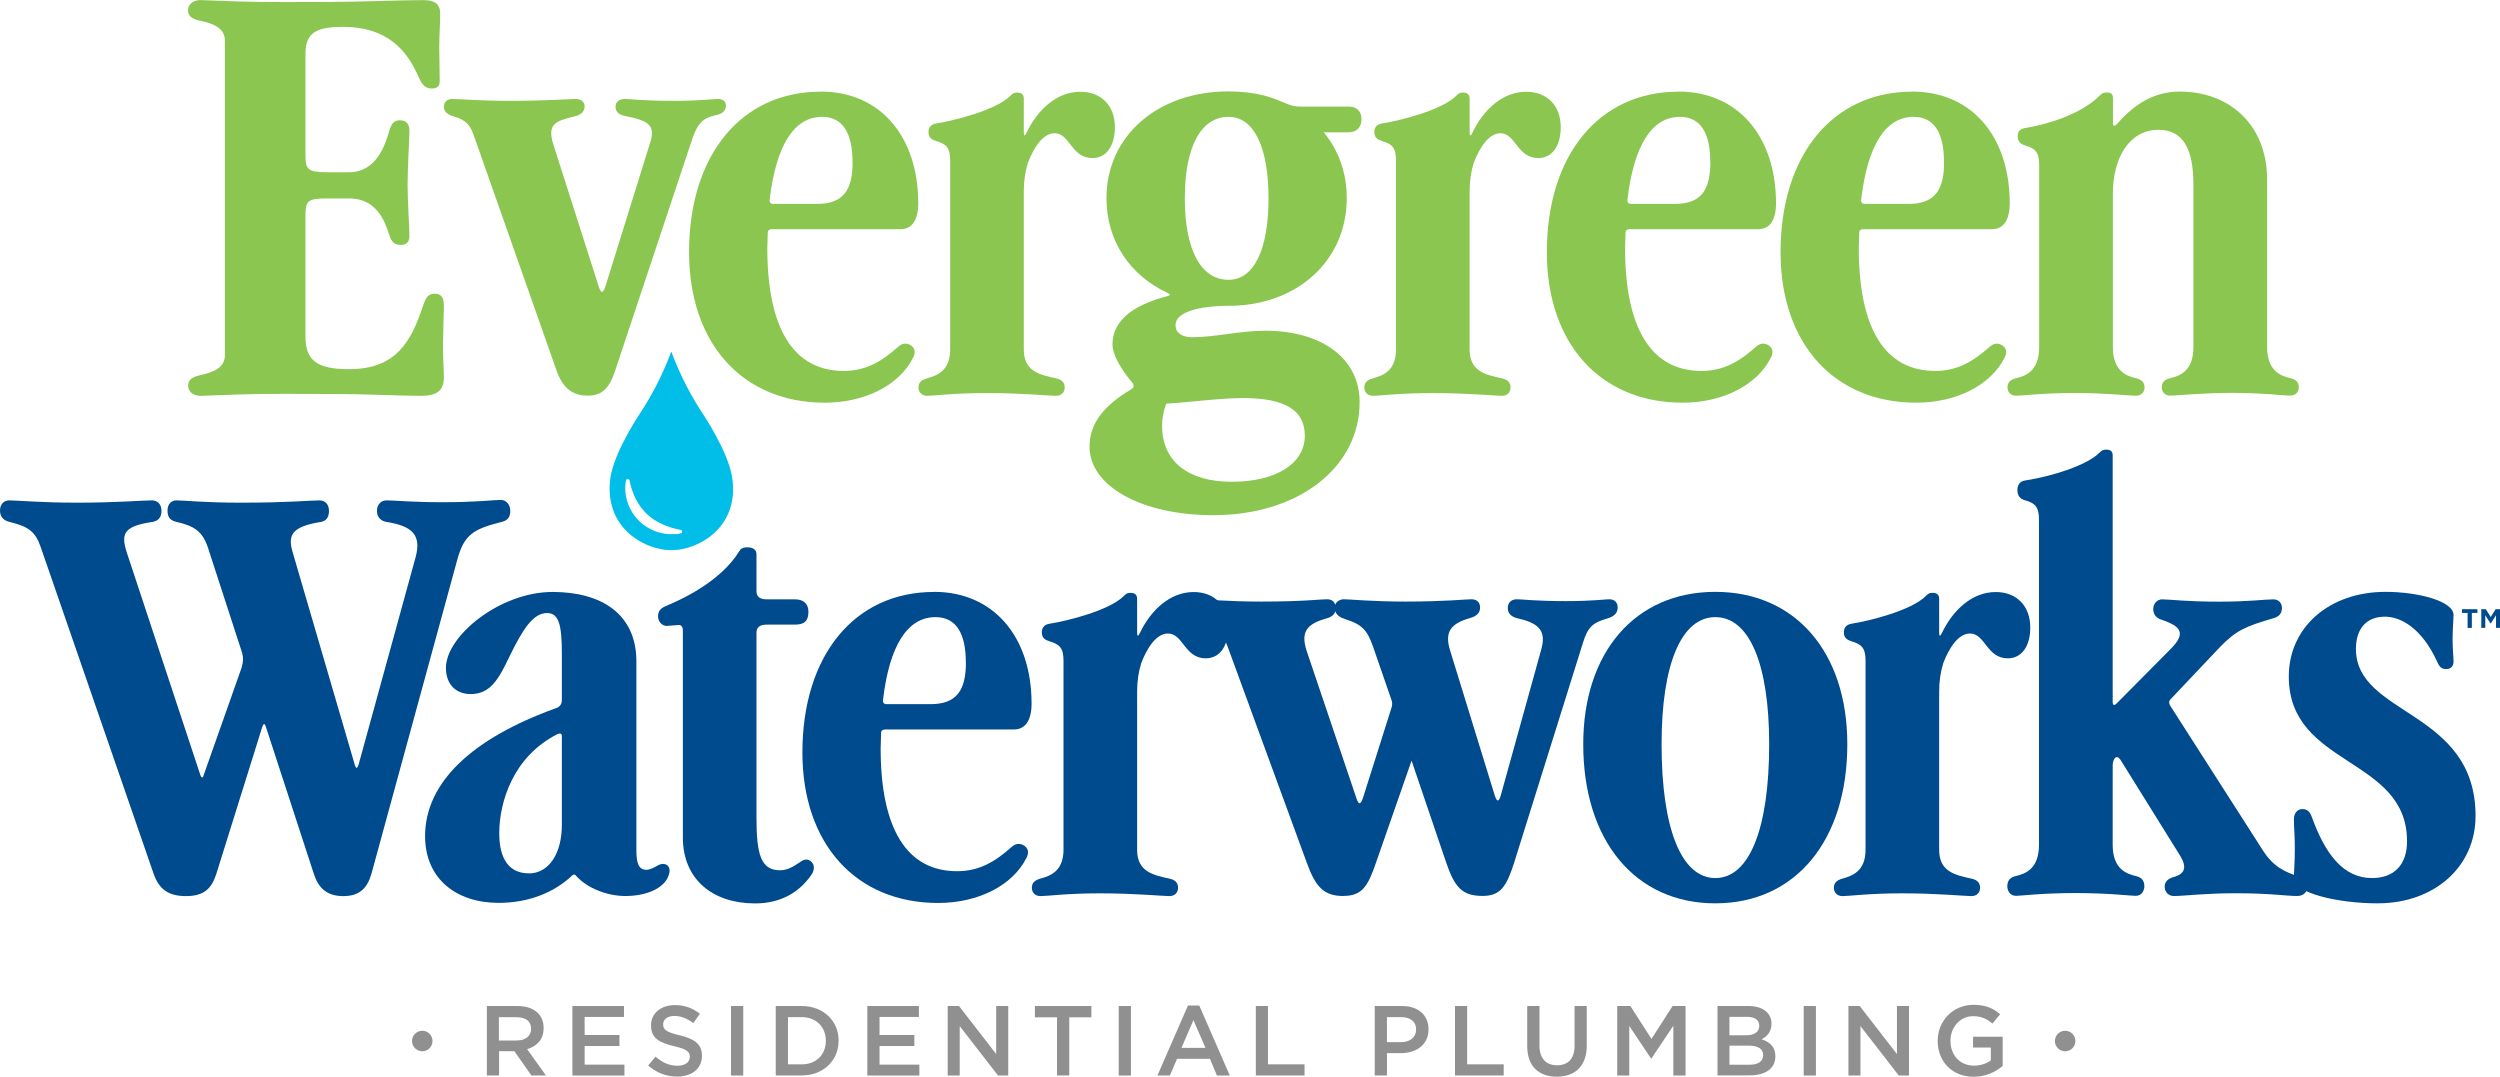
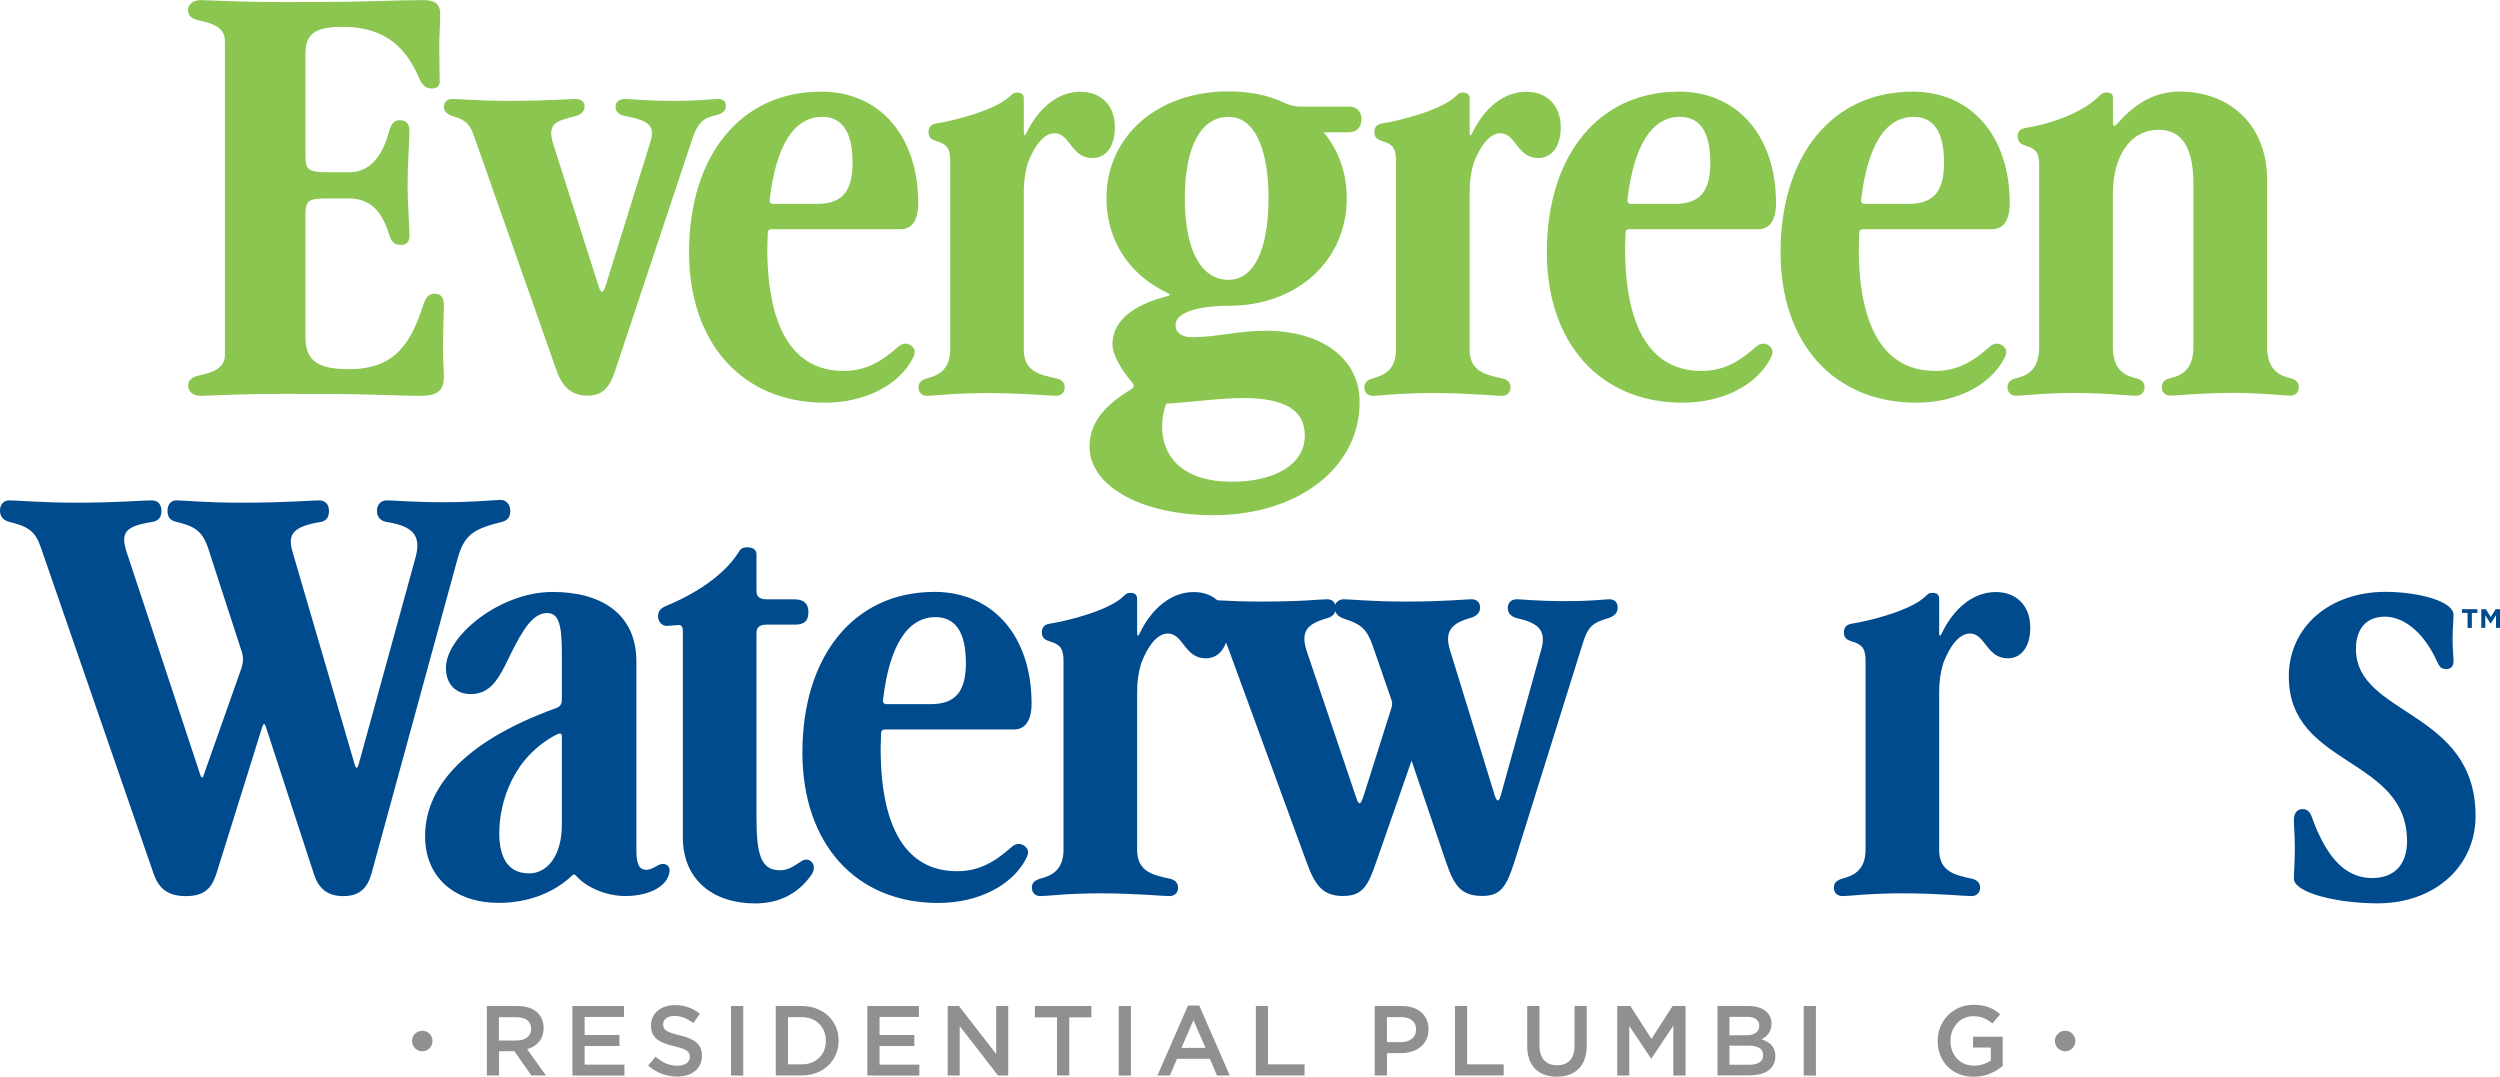
<svg xmlns="http://www.w3.org/2000/svg" id="Layer_1" viewBox="0 0 270 116.28">
  <path d="M21.6,2.24c-.94-.2-1.29-.55-1.29-1.14s.5-1.09,1.34-1.09l4.17.15c3.13.1,7.21.05,9.39.05,3.88,0,7.9-.2,10.49-.2,1.24,0,1.84.4,1.84,1.49,0,1.19-.1,2.24-.1,3.63l.05,3.68c0,.55-.4.75-.84.75-.55,0-.99-.2-1.44-1.24-1.24-2.88-3.38-5.42-8.15-5.42-2.68,0-4.07.5-4.07,2.88v10.88c0,1.64.2,1.94,2.39,1.94h2.34c2.88,0,3.88-2.88,4.32-4.47.25-.84.55-1.14,1.14-1.14.5,0,1.04.2,1.04,1.14,0,.79-.2,3.93-.2,5.86,0,1.74.2,4.62.2,5.47,0,.75-.4.99-.94.99-.6,0-.99-.25-1.24-1.09-.5-1.59-1.44-3.93-4.32-3.93h-2.34c-2.19,0-2.39.25-2.39,1.94v12.97c0,2.63,1.29,3.53,4.72,3.53,5.07,0,6.71-2.98,8-6.91.35-1.04.7-1.24,1.24-1.24s.99.25.99,1.24l-.1,4.32c0,1.59.1,2.58.1,3.43,0,1.54-.8,2.04-2.53,2.04-2.29,0-5.57-.2-9.94-.2-2.43,0-6.96-.05-9.64.05l-4.17.15c-.84,0-1.34-.5-1.34-1.09s.35-.94,1.29-1.14c1.29-.3,2.68-.7,2.68-2.19V4.42c0-1.49-1.39-1.89-2.68-2.19Z" fill="#8ac650" stroke-width="0" />
  <path d="M48.98,12.57c-.65-.2-1.04-.5-1.04-1.04s.4-.84.89-.84c.94,0,2.73.2,6.26.2,3.88,0,6.46-.2,7.11-.2.6,0,.94.35.94.79,0,.6-.45.94-1.09,1.09-2.09.5-2.98.84-2.29,3.03l4.92,15.4c.25.75.45.65.7-.05l4.87-15.65c.55-1.79-.25-2.29-2.78-2.78-.65-.15-.99-.45-.99-.99s.4-.84.99-.84c.65,0,1.89.2,5.37.2,2.78,0,4.22-.2,4.72-.2s.84.25.84.7c0,.55-.35.89-1.04,1.04-1.09.25-1.89.5-2.58,2.53l-8.35,25.09c-.65,1.99-1.49,2.68-2.98,2.68s-2.63-.7-3.33-2.68l-8.99-25.54c-.45-1.29-1.14-1.64-2.14-1.94Z" fill="#8ac650" stroke-width="0" />
  <path d="M88.64,9.89c6.36,0,10.53,4.77,10.53,12.08,0,1.89-.75,2.78-1.89,2.78h-13.91c-.3,0-.45.15-.45.35l-.05,1.69c0,8.7,2.83,13.27,8.25,13.27,2.43,0,4.12-1.04,5.91-2.63.4-.35.89-.45,1.39-.1.45.35.45.79.2,1.29-1.49,2.98-5.22,4.87-9.54,4.87-8.9,0-14.66-6.41-14.66-16.25,0-10.48,5.62-17.34,14.21-17.34ZM92.07,17.49c0-3.18-1.09-4.87-3.28-4.87-3.03,0-4.97,3.08-5.66,8.9-.05.35.1.5.4.5h4.72c2.83,0,3.83-1.49,3.83-4.52Z" fill="#8ac650" stroke-width="0" />
  <path d="M101.07,15.21c-.55-.15-.79-.45-.79-.94,0-.45.2-.84.84-.94,1.94-.3,6.46-1.44,8-2.98.3-.3.4-.35.75-.35.45,0,.7.2.7.65v3.63c0,.45.1.45.3.05,1.24-2.58,3.33-4.42,5.81-4.42,2.24,0,3.73,1.49,3.73,3.83,0,2.04-.94,3.33-2.43,3.33-2.29,0-2.43-2.68-4.08-2.68-1.19,0-2.19,1.39-2.88,3.18-.3.94-.45,1.99-.45,3.13v17.04c0,2.34,1.64,2.73,3.53,3.13.65.15.89.5.89.99,0,.45-.3.89-.94.89-.7,0-3.63-.3-7.5-.3-3.53,0-5.71.3-6.41.3-.65,0-.94-.45-.94-.89,0-.5.25-.8.89-.99,1.09-.3,2.53-.8,2.53-3.13v-20.42c0-1.39-.45-1.79-1.54-2.09Z" fill="#8ac650" stroke-width="0" />
  <path d="M126.96,35.13c0,.79.65,1.29,1.79,1.29,2.53,0,5.07-.7,7.9-.7,6.16,0,10.19,3.03,10.19,7.7,0,7.11-6.66,12.22-15.8,12.22-7.75,0-13.37-3.13-13.37-7.4,0-2.63,1.69-4.52,4.52-6.21.3-.2.3-.4.1-.7-1.14-1.34-2.14-2.98-2.14-4.12,0-3.03,3.03-4.47,5.91-5.22.35-.1.35-.2.05-.35-4.07-1.89-6.61-5.61-6.61-10.24,0-6.71,5.52-11.53,13.17-11.53,1.39,0,2.68.15,3.88.45,2.43.7,2.53,1.19,3.93,1.19h5.22c.89,0,1.34.6,1.34,1.34,0,.79-.4,1.44-1.44,1.44h-2.63c1.59,1.94,2.48,4.37,2.48,7.11,0,6.76-5.37,11.63-12.77,11.63h-.2c-1.64,0-5.52.3-5.52,2.09ZM133.02,52.03c4.77,0,7.9-1.94,7.9-4.97,0-2.78-2.14-4.07-6.71-4.07-2.48,0-6.06.5-8.25.6-.25.65-.45,1.44-.45,2.43,0,3.78,2.78,6.01,7.5,6.01ZM137,21.42c0-5.57-1.59-8.8-4.32-8.8-2.98,0-4.72,3.23-4.72,8.8s1.74,8.8,4.72,8.8c2.73,0,4.32-3.23,4.32-8.8Z" fill="#8ac650" stroke-width="0" />
  <path d="M149.22,15.21c-.55-.15-.79-.45-.79-.94,0-.45.2-.84.84-.94,1.94-.3,6.46-1.44,8-2.98.3-.3.4-.35.75-.35.45,0,.7.2.7.65v3.63c0,.45.1.45.3.05,1.24-2.58,3.33-4.42,5.81-4.42,2.24,0,3.73,1.49,3.73,3.83,0,2.04-.94,3.33-2.43,3.33-2.29,0-2.43-2.68-4.08-2.68-1.19,0-2.19,1.39-2.88,3.18-.3.94-.45,1.99-.45,3.13v17.04c0,2.34,1.64,2.73,3.53,3.13.65.15.89.5.89.99,0,.45-.3.89-.94.89-.7,0-3.63-.3-7.5-.3-3.53,0-5.71.3-6.41.3-.65,0-.94-.45-.94-.89,0-.5.25-.8.89-.99,1.09-.3,2.53-.8,2.53-3.13v-20.42c0-1.39-.45-1.79-1.54-2.09Z" fill="#8ac650" stroke-width="0" />
  <path d="M181.28,9.89c6.36,0,10.53,4.77,10.53,12.08,0,1.89-.75,2.78-1.89,2.78h-13.91c-.3,0-.45.15-.45.35l-.05,1.69c0,8.7,2.83,13.27,8.25,13.27,2.43,0,4.12-1.04,5.91-2.63.4-.35.89-.45,1.39-.1.45.35.45.79.2,1.29-1.49,2.98-5.22,4.87-9.54,4.87-8.9,0-14.66-6.41-14.66-16.25,0-10.48,5.62-17.34,14.21-17.34ZM184.71,17.49c0-3.18-1.09-4.87-3.28-4.87-3.03,0-4.97,3.08-5.66,8.9-.05.35.1.5.4.5h4.72c2.83,0,3.83-1.49,3.83-4.52Z" fill="#8ac650" stroke-width="0" />
  <path d="M206.52,9.89c6.36,0,10.53,4.77,10.53,12.08,0,1.89-.75,2.78-1.89,2.78h-13.91c-.3,0-.45.15-.45.35l-.05,1.69c0,8.7,2.83,13.27,8.25,13.27,2.43,0,4.12-1.04,5.91-2.63.4-.35.89-.45,1.39-.1.45.35.45.79.2,1.29-1.49,2.98-5.22,4.87-9.54,4.87-8.9,0-14.66-6.41-14.66-16.25,0-10.48,5.62-17.34,14.21-17.34ZM209.95,17.49c0-3.18-1.09-4.87-3.28-4.87-3.03,0-4.97,3.08-5.66,8.9-.05.35.1.5.4.5h4.72c2.83,0,3.83-1.49,3.83-4.52Z" fill="#8ac650" stroke-width="0" />
  <path d="M218.7,15.7c-.55-.15-.79-.5-.79-.99,0-.45.2-.8.84-.89,2.24-.35,5.96-1.44,8-3.48.3-.3.45-.35.8-.35.45,0,.65.2.65.6v2.68c0,.45.2.4.55,0,1.84-2.09,3.98-3.38,6.66-3.38,5.32,0,9.44,3.53,9.44,9.54v18.04c0,2.58,1.44,3.13,2.53,3.38.65.15.89.5.89.99,0,.45-.3.89-.94.89-.7,0-2.88-.3-6.21-.3s-6.01.3-6.71.3c-.65,0-.94-.45-.94-.89,0-.5.25-.84.89-.99,1.09-.25,2.53-.8,2.53-3.38v-17.54c0-3.88-1.14-5.91-3.78-5.91-3.13,0-4.92,3.03-4.92,6.86v16.6c0,2.58,1.44,3.13,2.53,3.38.65.15.89.5.89.99,0,.45-.3.89-.94.89-.7,0-3.38-.3-6.51-.3-3.53,0-5.71.3-6.41.3-.65,0-.94-.45-.94-.89,0-.5.25-.84.89-.99,1.09-.25,2.53-.8,2.53-3.38v-19.68c0-1.39-.45-1.79-1.54-2.09Z" fill="#8ac650" stroke-width="0" />
-   <path d="M79.18,52.98c-.02.5-.08,1.67-.74,2.92-.92,1.73-2.41,2.51-2.95,2.78-.87.44-1.67.61-2.21.69l-.77.05-.77-.05c-.54-.08-1.34-.25-2.21-.69-.54-.27-2.03-1.05-2.95-2.78-.66-1.25-.72-2.41-.74-2.92,0-.08-.02-.73.09-1.44.45-2.76,2.97-6.56,3.24-6.97.96-1.46,2.22-3.63,3.33-6.6,1.11,2.97,2.37,5.14,3.33,6.6.27.41,2.79,4.2,3.24,6.97.12.71.1,1.36.09,1.44ZM72.94,57.7c.23-.02.42-.05.59-.1.09-.02.14-.1.14-.19,0-.09-.07-.16-.15-.18-.38-.07-.73-.16-1.05-.26-.34-.1-.67-.23-.97-.37l-.46-.23c-.15-.08-.29-.17-.43-.26-.3-.2-.55-.41-.77-.62l-.05-.05s-.09-.08-.13-.13l-.27-.31s-.03-.04-.07-.09l-.13-.17c-.2-.27-.38-.56-.53-.86-.15-.29-.28-.61-.4-.96l-.08-.26s-.03-.1-.04-.14l-.03-.11c-.05-.18-.09-.35-.13-.54-.02-.09-.1-.15-.18-.15h0c-.09,0-.16.06-.18.15-.08.36-.11.76-.08,1.19.03.4.11.8.23,1.18.12.38.3.75.52,1.11l.16.24s.06.08.1.13l.29.35c.05.06.11.12.16.17l.05.05c.28.28.61.52.99.74.2.11.38.2.55.27.19.08.38.15.57.2.4.11.79.18,1.19.19.08,0,.15,0,.22,0,.13,0,.26,0,.38-.02Z" fill="#00bee7" stroke-width="0" />
  <path d="M19.08,56.37c-.65-.15-.99-.45-.99-1.24,0-.7.45-1.09.94-1.09.99,0,2.88.25,7.06.25,4.82,0,7.6-.25,8.4-.25.65,0,1.04.45,1.04,1.14s-.3,1.09-.89,1.19c-2.98.5-3.63,1.29-3.03,3.28l6.71,22.96c.15.45.25.4.4,0l6.16-22.41c.65-2.39-.3-3.38-3.13-3.83-.65-.1-1.04-.55-1.04-1.19,0-.7.45-1.14,1.04-1.14.84,0,2.73.2,6.11.2,3.58,0,5.52-.25,6.21-.25.6,0,1.04.5,1.04,1.19s-.3,1.04-.94,1.19c-2.93.75-4.03,1.29-4.77,4.03l-9.29,33.99c-.45,1.54-1.29,2.39-3.03,2.39s-2.68-.84-3.18-2.39l-5.17-15.85c-.15-.45-.25-.45-.4-.05l-4.97,15.9c-.5,1.54-1.29,2.39-3.28,2.39s-2.93-.84-3.48-2.39L4.42,59.15c-.6-1.79-1.39-2.29-3.38-2.78-.65-.15-1.04-.55-1.04-1.24s.45-1.09.99-1.09c.8,0,3.53.25,7.26.25,4.42,0,7.11-.25,8.15-.25.65,0,1.04.45,1.04,1.14,0,.75-.4,1.09-.99,1.19-2.98.45-3.43,1.19-2.78,3.23l7.95,24.05c.15.45.3.4.4,0l4.07-11.53c.2-.65.2-1.14.05-1.64l-3.68-11.33c-.6-1.79-1.49-2.34-3.38-2.78Z" fill="#004a8e" stroke-width="0" />
  <path d="M60.03,76.49c.45-.15.65-.45.65-.89v-4.97c0-3.08-.3-4.42-1.59-4.42-1.49,0-2.58,1.64-4.08,4.72-1.14,2.39-2.04,4.03-4.17,4.03-1.64,0-2.68-1.09-2.68-2.83,0-3.43,5.81-8.2,11.53-8.2,5.27,0,9.04,2.39,9.04,7.5v20.42c0,1.39.25,2.09,1.09,2.09.35,0,.84-.25,1.09-.4.5-.3.84-.3,1.14-.1.35.25.3.75.15,1.14-.5,1.39-2.43,2.19-4.67,2.19-1.94,0-4.12-.84-5.32-2.19-.15-.2-.3-.15-.45,0-1.94,1.84-4.72,2.93-7.9,2.93-4.62,0-7.95-2.63-7.95-7.21,0-5.86,5.17-10.58,14.11-13.81ZM57.1,94.33c2.24,0,3.58-2.24,3.58-5.22v-9.59c0-.3-.15-.35-.45-.25-4.82,2.43-6.31,7.35-6.31,10.73,0,2.73,1.04,4.32,3.18,4.32Z" fill="#004a8e" stroke-width="0" />
  <path d="M73.75,90.46v-22.31c0-.45-.15-.65-.45-.65l-1.29.1c-.5,0-.94-.45-.94-1.04,0-.55.25-.84.8-1.09,2.43-.99,6.16-2.98,7.95-5.91.15-.25.35-.45.89-.45.6,0,.99.25.99.75v3.98c0,.65.4.89,1.14.89h3.03c.94,0,1.44.5,1.44,1.34s-.3,1.39-1.44,1.39h-3.08c-.75,0-1.09.3-1.09.89v19.93c0,3.93.45,5.71,2.53,5.71.79,0,1.39-.35,2.19-.89.55-.4.89-.3,1.19-.05.4.35.35.94.05,1.39-1.39,2.04-3.48,3.13-6.11,3.13-4.62,0-7.8-2.63-7.8-7.11Z" fill="#004a8e" stroke-width="0" />
  <path d="M100.88,63.92c6.36,0,10.53,4.77,10.53,12.08,0,1.89-.75,2.78-1.89,2.78h-13.91c-.3,0-.45.15-.45.35l-.05,1.69c0,8.7,2.83,13.27,8.25,13.27,2.43,0,4.12-1.04,5.91-2.63.4-.35.89-.45,1.39-.1.45.35.45.79.2,1.29-1.49,2.98-5.22,4.87-9.54,4.87-8.9,0-14.66-6.41-14.66-16.25,0-10.48,5.62-17.34,14.21-17.34ZM104.31,71.52c0-3.18-1.09-4.87-3.28-4.87-3.03,0-4.97,3.08-5.66,8.9-.05.35.1.5.4.5h4.72c2.83,0,3.83-1.49,3.83-4.52Z" fill="#004a8e" stroke-width="0" />
  <path d="M113.31,69.24c-.55-.15-.79-.45-.79-.94,0-.45.2-.84.84-.94,1.94-.3,6.46-1.44,8-2.98.3-.3.4-.35.75-.35.45,0,.7.2.7.65v3.63c0,.45.1.45.3.05,1.24-2.58,3.33-4.42,5.81-4.42,2.24,0,3.73,1.49,3.73,3.83,0,2.04-.94,3.33-2.43,3.33-2.29,0-2.43-2.68-4.08-2.68-1.19,0-2.19,1.39-2.88,3.18-.3.94-.45,1.99-.45,3.13v17.04c0,2.34,1.64,2.73,3.53,3.13.65.15.89.5.89.99,0,.45-.3.89-.94.89-.7,0-3.63-.3-7.5-.3-3.53,0-5.71.3-6.41.3-.65,0-.94-.45-.94-.89,0-.5.25-.8.89-.99,1.09-.3,2.53-.8,2.53-3.13v-20.42c0-1.39-.45-1.79-1.54-2.09Z" fill="#004a8e" stroke-width="0" />
  <path d="M145.1,96.77c-2.14,0-3.03-.99-3.98-3.63l-8.5-23.21c-.75-2.09-1.54-2.63-2.78-3.03-.65-.2-1.19-.5-1.19-1.19s.5-.99.99-.99,2.93.25,6.56.25c4.62,0,6.31-.25,7.11-.25.45,0,.79.2.89.6.15-.4.55-.6.94-.6.65,0,3.03.25,6.66.25,4.27,0,6.46-.25,7.11-.25.55,0,.94.3.94.89,0,.55-.35.94-1.09,1.14-2.09.6-2.78,1.49-2.14,3.53l4.82,15.65c.25.75.45.65.65-.05l4.37-15.75c.5-1.84-.05-2.78-2.48-3.33-.7-.15-1.14-.5-1.14-1.14,0-.6.4-.94.99-.94.55,0,2.04.2,5.27.2,2.98,0,4.22-.2,4.72-.2s.89.3.89.89c0,.65-.45.99-1.14,1.19-1.54.45-2.09.89-2.63,2.68l-7.4,23.65c-.84,2.63-1.49,3.63-3.43,3.63-2.24,0-3.03-.99-3.93-3.63l-3.73-10.98-3.83,10.98c-.89,2.63-1.54,3.63-3.53,3.63ZM145.25,66.85c-.5-.15-.89-.4-1.04-.84-.1.4-.45.65-.99.79-2.09.6-2.78,1.44-2.09,3.53l5.37,15.9c.25.75.45.65.7-.05l3.08-9.74c.1-.3.1-.55,0-.84l-1.99-5.76c-.65-1.89-1.29-2.43-3.03-2.98Z" fill="#004a8e" stroke-width="0" />
-   <path d="M170.99,80.37c0-9.94,5.62-16.45,14.26-16.45s14.26,6.51,14.26,16.45c0,10.44-5.62,17.19-14.26,17.19s-14.26-6.76-14.26-17.19ZM191.07,80.37c0-8.65-2.14-13.72-5.81-13.72s-5.81,5.07-5.81,13.72c0,9.14,2.14,14.46,5.81,14.46s5.81-5.32,5.81-14.46Z" fill="#004a8e" stroke-width="0" />
  <path d="M199.93,69.24c-.55-.15-.79-.45-.79-.94,0-.45.2-.84.84-.94,1.94-.3,6.46-1.44,8-2.98.3-.3.4-.35.75-.35.45,0,.7.2.7.65v3.63c0,.45.1.45.3.05,1.24-2.58,3.33-4.42,5.81-4.42,2.24,0,3.73,1.49,3.73,3.83,0,2.04-.94,3.33-2.43,3.33-2.29,0-2.43-2.68-4.08-2.68-1.19,0-2.19,1.39-2.88,3.18-.3.94-.45,1.99-.45,3.13v17.04c0,2.34,1.64,2.73,3.53,3.13.65.15.89.5.89.99,0,.45-.3.89-.94.89-.7,0-3.63-.3-7.5-.3-3.53,0-5.71.3-6.41.3-.65,0-.94-.45-.94-.89,0-.5.25-.8.89-.99,1.09-.3,2.53-.8,2.53-3.13v-20.42c0-1.39-.45-1.79-1.54-2.09Z" fill="#004a8e" stroke-width="0" />
-   <path d="M233.78,95.77c0-.55.4-.89.94-1.04,1.34-.35,1.44-1.14.75-2.29l-6.31-10.14c-.3-.55-.55-.65-.79-.4l.1-.1c-.2.2-.3.5-.3.89v8.55c0,2.58,1.44,3.13,2.53,3.38.65.15.89.55.89,1.09,0,.5-.3,1.04-.94,1.04-.55,0-2.88-.3-6.51-.3s-5.86.3-6.41.3c-.65,0-.94-.55-.94-1.04,0-.55.25-.94.89-1.09,1.09-.25,2.53-.8,2.53-3.38v-35.13c0-1.39-.45-1.79-1.54-2.09-.55-.15-.79-.55-.79-1.09,0-.5.2-.94.84-1.04,2.93-.45,6.66-1.64,8-2.98.3-.3.45-.35.8-.35s.65.15.65.6v26.59c0,.45.15.5.45.2l5.76-5.81c1.74-1.74,1.24-2.48-.99-3.23-.45-.15-.84-.5-.84-1.14,0-.6.45-1.04.94-1.04.89,0,2.58.25,6.16.25,3.23,0,4.97-.25,5.86-.25.55,0,.94.35.94.94s-.35.94-.89,1.09c-3.03.89-4.03,1.29-5.81,3.13l-5.32,5.62c-.2.2-.2.45-.05.7l9.99,15.6c1.19,1.89,2.53,2.39,3.83,2.83.6.2.99.55.99,1.14s-.45.99-1.09.99c-1.09,0-3.03-.3-6.56-.3s-5.62.3-6.76.3c-.55,0-.99-.4-.99-.99Z" fill="#004a8e" stroke-width="0" />
  <path d="M247.74,94.88c0-.75.1-1.64.1-3.23,0-1.49-.1-2.39-.1-3.13,0-.8.45-1.14.94-1.14s.8.3.99.84c1.44,3.98,3.38,6.61,6.51,6.61,2.39,0,3.78-1.44,3.78-3.98,0-9.14-12.77-8-12.77-17.79,0-5.32,4.37-9.14,10.44-9.14,3.63,0,7.35,1.04,7.35,2.48,0,.55-.1,1.49-.1,2.63s.1,1.84.1,2.43c0,.45-.25.8-.8.8s-.75-.3-.99-.84c-1.59-3.48-3.83-4.82-5.62-4.82-1.99,0-3.13,1.29-3.13,3.48,0,7.26,12.92,6.56,12.92,18.04,0,5.47-4.42,9.44-10.58,9.44-4.37,0-9.04-1.14-9.04-2.68Z" fill="#004a8e" stroke-width="0" />
  <path d="M266.49,66.2h-.6v-.41h1.67v.41h-.6v1.62h-.46v-1.62ZM267.98,65.79h.49l.53.85.53-.85h.47v2.02h-.43v-1.37l-.56.89h-.04l-.56-.89v1.37h-.43v-2.02Z" fill="#004a8e" stroke-width="0" />
  <path d="M44.5,112.44v-.02c0-.61.51-1.1,1.11-1.1s1.1.49,1.1,1.1v.02c0,.61-.5,1.1-1.1,1.1s-1.11-.49-1.11-1.1Z" fill="#909090" stroke-width="0" />
  <path d="M52.57,108.65h3.35c.94,0,1.68.28,2.17.75.4.41.62.96.62,1.62v.02c0,1.23-.74,1.97-1.78,2.27l2.03,2.84h-1.57l-1.84-2.62h-1.65v2.62h-1.32v-7.51ZM55.82,112.37c.94,0,1.54-.49,1.54-1.25v-.02c0-.8-.58-1.24-1.56-1.24h-1.92v2.52h1.93Z" fill="#909090" stroke-width="0" />
  <path d="M61.83,108.65h5.56v1.18h-4.25v1.95h3.76v1.19h-3.76v2.01h4.3v1.18h-5.62v-7.51Z" fill="#909090" stroke-width="0" />
  <path d="M70.01,115.06l.79-.94c.72.62,1.45.98,2.37.98.81,0,1.33-.39,1.33-.94v-.02c0-.54-.3-.83-1.69-1.15-1.6-.39-2.5-.86-2.5-2.24v-.02c0-1.29,1.07-2.18,2.56-2.18,1.09,0,1.96.33,2.72.94l-.71,1c-.68-.5-1.35-.77-2.04-.77-.77,0-1.22.4-1.22.89v.02c0,.58.34.84,1.79,1.18,1.59.39,2.4.95,2.4,2.2v.02c0,1.4-1.1,2.24-2.68,2.24-1.15,0-2.23-.4-3.13-1.2Z" fill="#909090" stroke-width="0" />
-   <path d="M78.95,108.65h1.32v7.51h-1.32v-7.51Z" fill="#909090" stroke-width="0" />
+   <path d="M78.95,108.65h1.32v7.51h-1.32Z" fill="#909090" stroke-width="0" />
  <path d="M83.78,108.65h2.8c2.36,0,3.99,1.62,3.99,3.73v.02c0,2.11-1.63,3.75-3.99,3.75h-2.8v-7.51ZM85.1,109.85v5.1h1.48c1.58,0,2.61-1.06,2.61-2.53v-.02c0-1.47-1.03-2.55-2.61-2.55h-1.48Z" fill="#909090" stroke-width="0" />
  <path d="M93.67,108.65h5.57v1.18h-4.25v1.95h3.76v1.19h-3.76v2.01h4.3v1.18h-5.62v-7.51Z" fill="#909090" stroke-width="0" />
  <path d="M102.35,108.65h1.22l4.02,5.19v-5.19h1.3v7.51h-1.1l-4.14-5.34v5.34h-1.3v-7.51Z" fill="#909090" stroke-width="0" />
  <path d="M114.16,109.87h-2.39v-1.22h6.1v1.22h-2.39v6.28h-1.32v-6.28Z" fill="#909090" stroke-width="0" />
  <path d="M120.82,108.65h1.32v7.51h-1.32v-7.51Z" fill="#909090" stroke-width="0" />
  <path d="M128.3,108.6h1.22l3.3,7.56h-1.39l-.76-1.81h-3.55l-.77,1.81h-1.35l3.3-7.56ZM130.19,113.17l-1.3-3-1.29,3h2.58Z" fill="#909090" stroke-width="0" />
  <path d="M135.62,108.65h1.32v6.3h3.95v1.2h-5.26v-7.51Z" fill="#909090" stroke-width="0" />
  <path d="M148.47,108.65h2.96c1.76,0,2.85,1,2.85,2.51v.02c0,1.68-1.35,2.56-3,2.56h-1.49v2.41h-1.32v-7.51ZM151.32,112.55c1,0,1.62-.56,1.62-1.34v-.02c0-.88-.63-1.34-1.62-1.34h-1.53v2.7h1.53Z" fill="#909090" stroke-width="0" />
  <path d="M157.13,108.65h1.32v6.3h3.95v1.2h-5.26v-7.51Z" fill="#909090" stroke-width="0" />
  <path d="M164.94,112.97v-4.32h1.32v4.27c0,1.39.72,2.13,1.9,2.13s1.89-.7,1.89-2.08v-4.32h1.32v4.26c0,2.24-1.27,3.37-3.23,3.37s-3.2-1.13-3.2-3.3Z" fill="#909090" stroke-width="0" />
  <path d="M174.68,108.65h1.4l2.28,3.55,2.28-3.55h1.4v7.51h-1.32v-5.38l-2.37,3.54h-.04l-2.35-3.52v5.36h-1.3v-7.51Z" fill="#909090" stroke-width="0" />
  <path d="M185.49,108.65h3.37c.86,0,1.53.24,1.96.66.33.33.5.75.5,1.24v.02c0,.9-.51,1.38-1.07,1.67.88.3,1.49.8,1.49,1.82v.02c0,1.34-1.1,2.06-2.78,2.06h-3.47v-7.51ZM190,110.77c0-.59-.47-.95-1.32-.95h-1.9v1.99h1.8c.85,0,1.42-.33,1.42-1.02v-.02ZM188.87,112.93h-2.09v2.06h2.19c.89,0,1.45-.35,1.45-1.03v-.02c0-.63-.5-1.01-1.54-1.01Z" fill="#909090" stroke-width="0" />
  <path d="M194.8,108.65h1.32v7.51h-1.32v-7.51Z" fill="#909090" stroke-width="0" />
-   <path d="M199.63,108.65h1.22l4.02,5.19v-5.19h1.3v7.51h-1.1l-4.14-5.34v5.34h-1.3v-7.51Z" fill="#909090" stroke-width="0" />
  <path d="M209.27,112.42v-.02c0-2.1,1.61-3.88,3.87-3.88,1.31,0,2.11.36,2.88,1.02l-.84,1c-.58-.48-1.15-.79-2.1-.79-1.38,0-2.43,1.2-2.43,2.64v.02c0,1.54,1.02,2.68,2.55,2.68.71,0,1.35-.23,1.81-.57v-1.39h-1.92v-1.16h3.2v3.15c-.74.63-1.8,1.17-3.13,1.17-2.35,0-3.89-1.67-3.89-3.86Z" fill="#909090" stroke-width="0" />
  <path d="M221.93,112.44v-.02c0-.61.51-1.1,1.11-1.1s1.1.49,1.1,1.1v.02c0,.61-.5,1.1-1.1,1.1s-1.11-.49-1.11-1.1Z" fill="#909090" stroke-width="0" />
</svg>